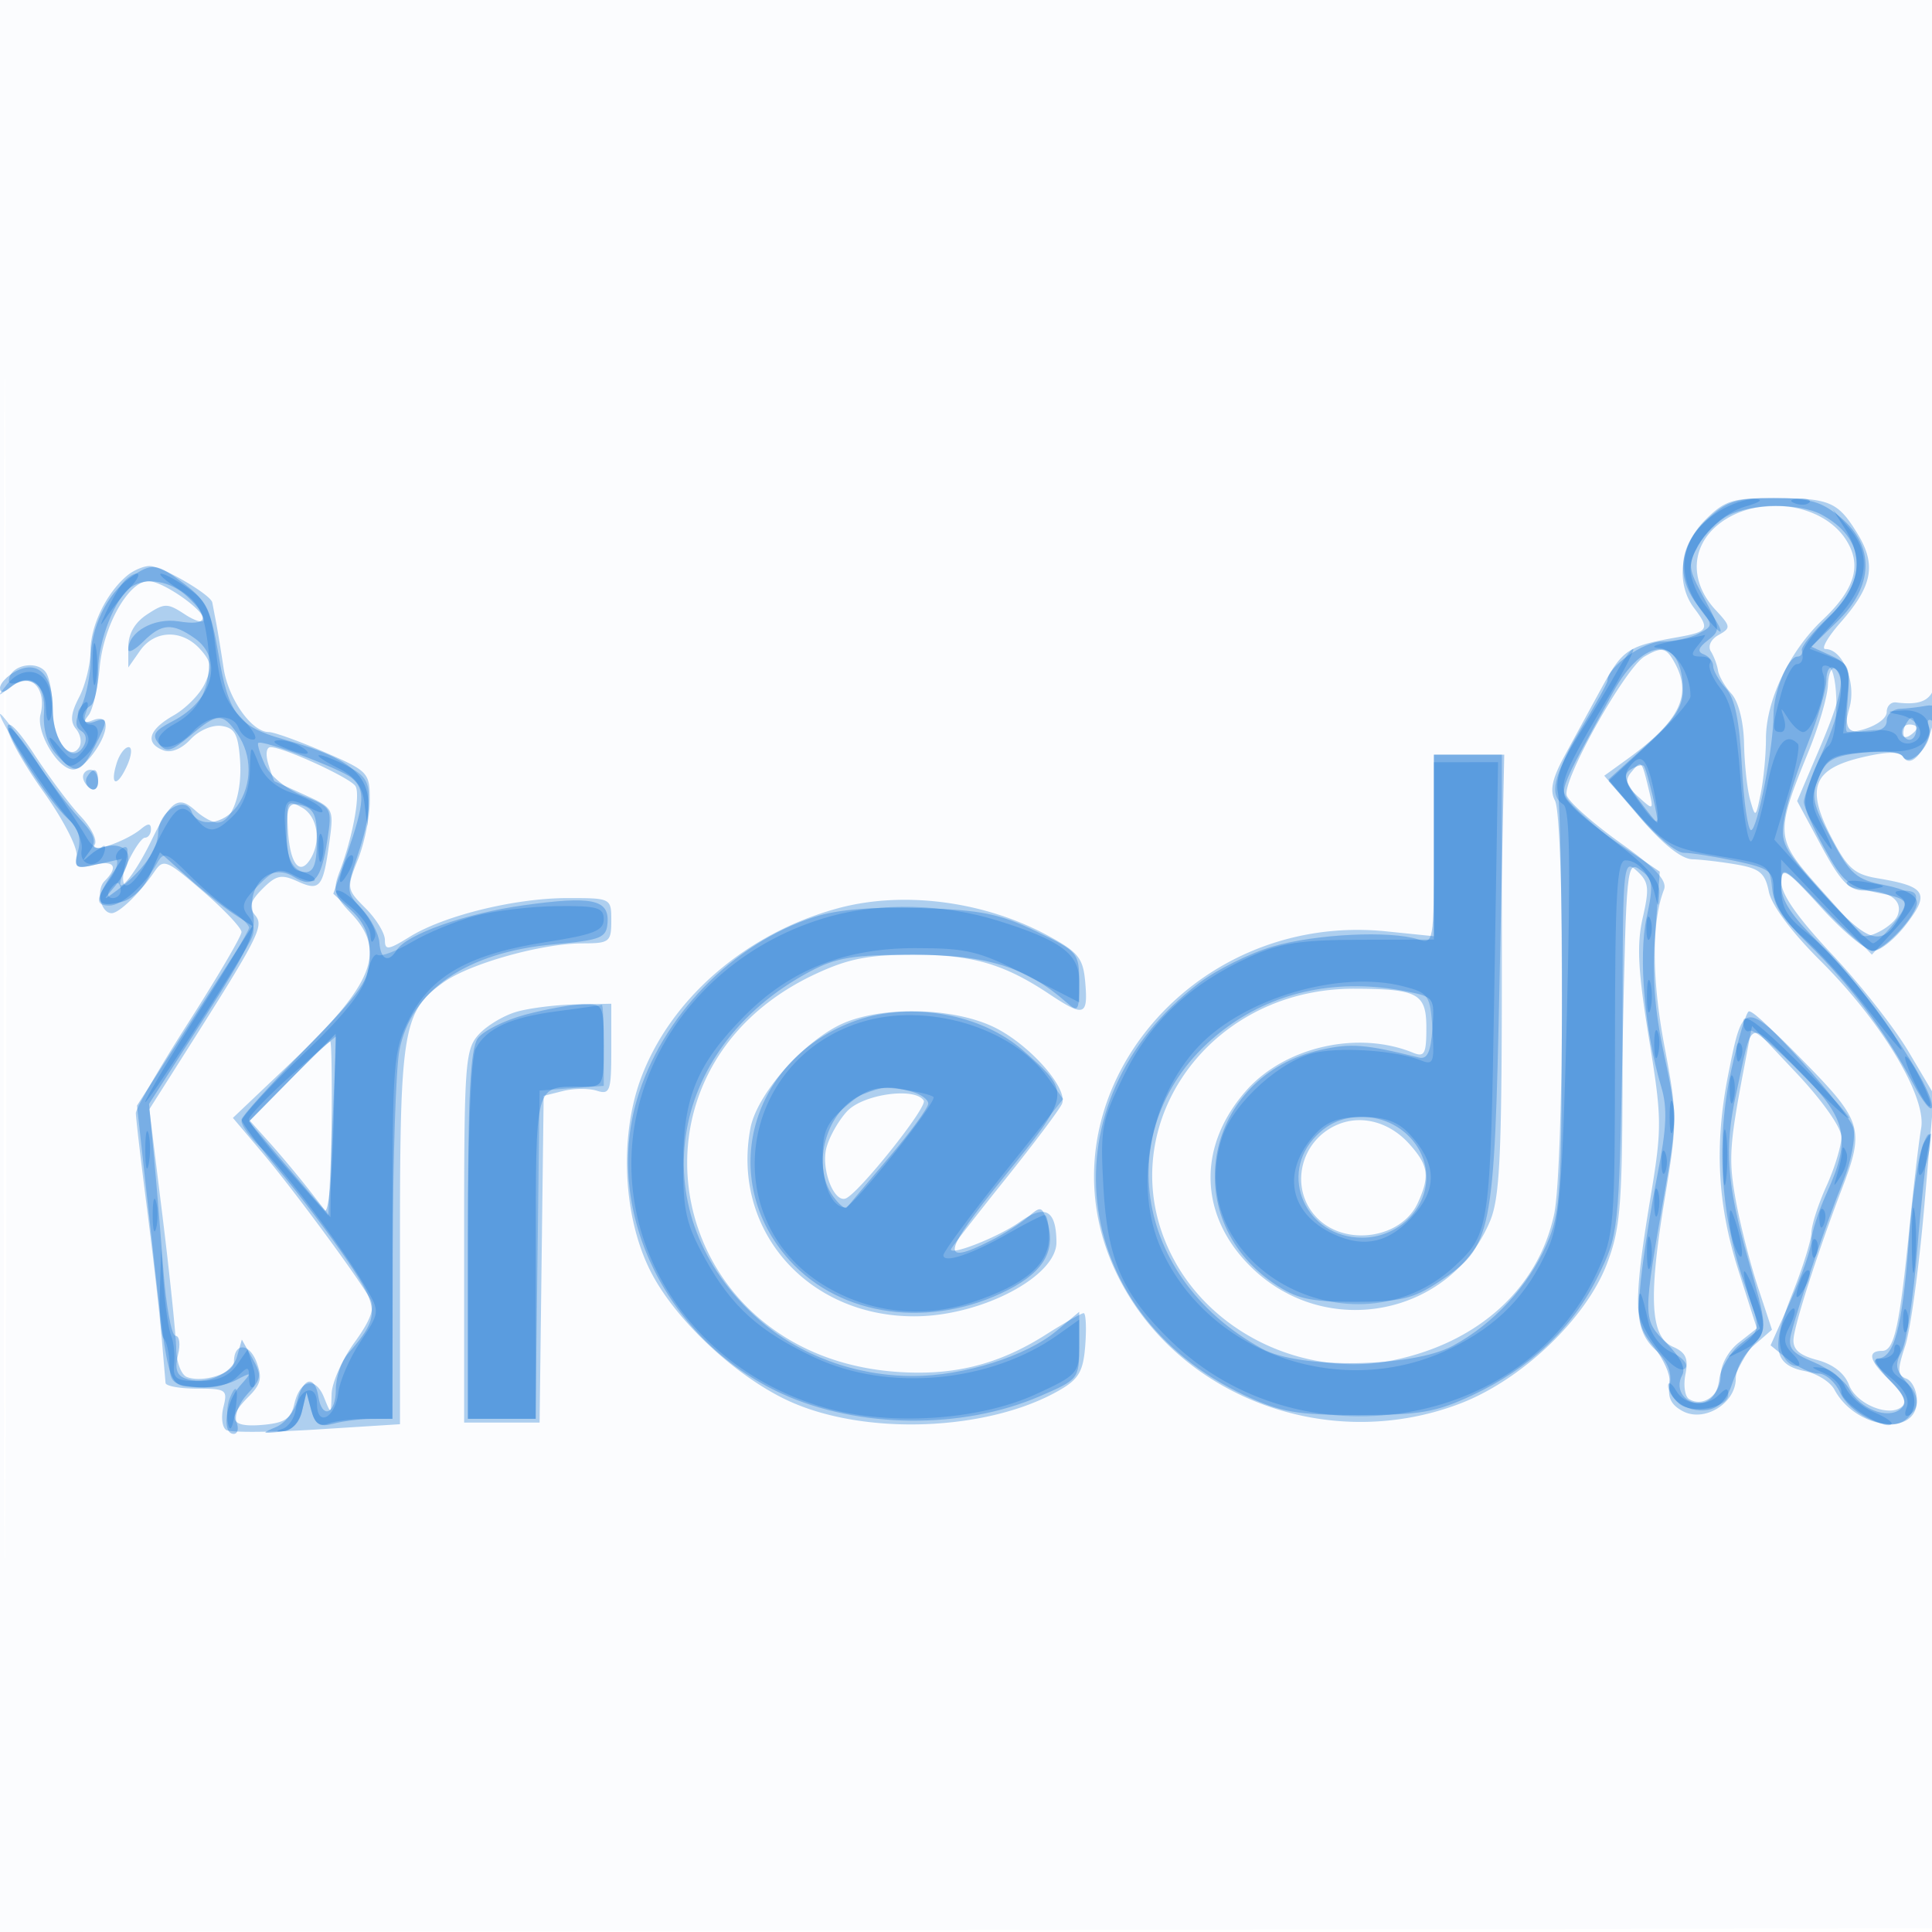
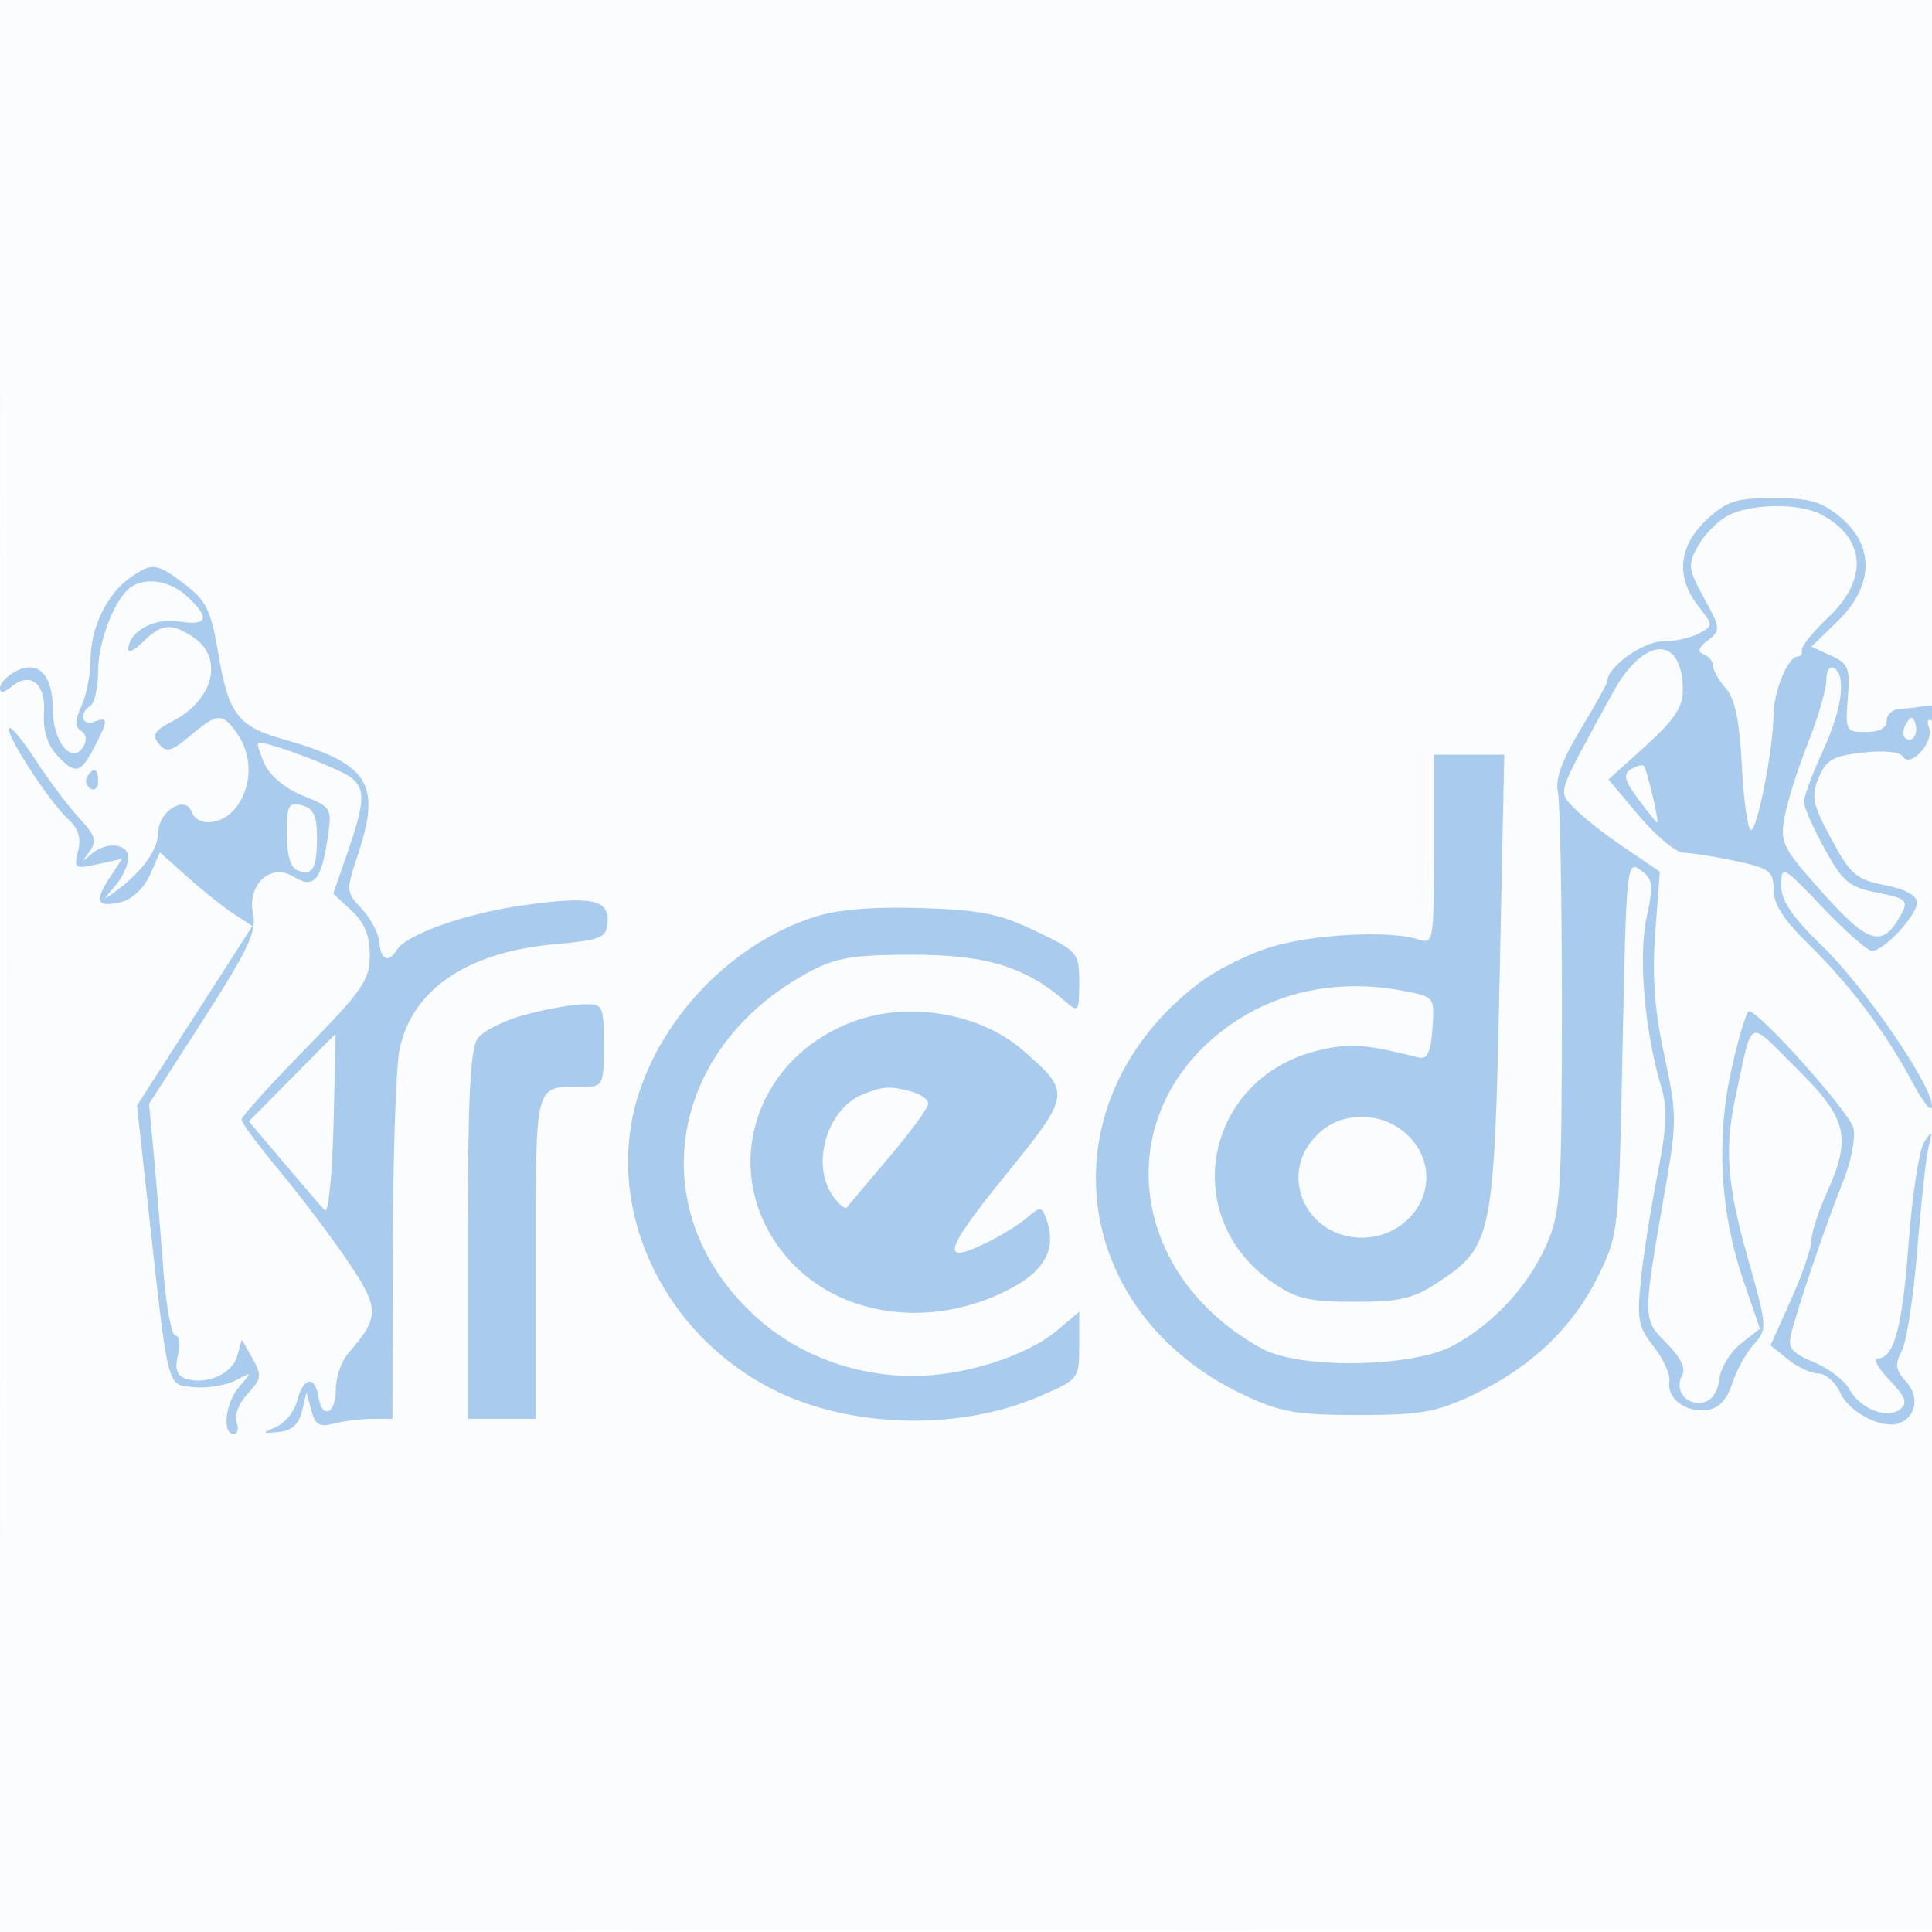
<svg xmlns="http://www.w3.org/2000/svg" width="256" height="256">
  <path fill-opacity=".016" d="M0 128.004v128.004l128.25-.254 128.25-.254.254-127.75L257.008 0H0v128.004m.485.496c0 70.4.119 99.053.265 63.672.146-35.38.146-92.98 0-128C.604 29.153.485 58.1.485 128.5" fill="#1976D2" fill-rule="evenodd" />
-   <path fill-opacity=".338" d="M225.923 68.923c-3.299 3.299-3.932 8.361-1.455 11.636 2.127 2.812 1.935 3.147-2.218 3.883-6.573 1.165-7.238 1.609-10.021 6.694a4417.327 4417.327 0 0 0-4.942 9.062c-1.62 2.983-1.954 4.555-1.25 5.872 1.321 2.467 1.229 48.593-.109 54.83-2.097 9.776-9.984 16.959-21.207 19.313-11.287 2.367-23.468-3.082-28.987-12.969-9.264-16.595 3.613-36.284 23.694-36.23 8.467.022 9.572.624 9.572 5.21 0 3.407-.256 3.885-1.75 3.273-7.319-3.001-17.032-.787-22.158 5.051-6.573 7.487-6.207 16.788.928 23.582 9.92 9.446 26.203 6.157 31.427-6.348 1.283-3.071 1.553-8.765 1.553-32.75V100h-9v24.056l-6.276-.643c-26.318-2.697-46.49 22.669-35.873 45.109 7.793 16.474 28.022 24.207 45.645 17.449 8.192-3.141 16.744-11.323 19.481-18.639 1.825-4.879 2.023-7.763 2.023-29.525 0-23.428.053-24.069 1.856-22.438 1.618 1.465 1.723 2.26.816 6.223-.813 3.553-.637 7.024.807 15.914 1.754 10.791 1.763 11.881.184 21.387-2.306 13.887-2.189 17.264.691 19.97 1.595 1.498 2.208 2.977 1.901 4.586-.326 1.701.16 2.703 1.712 3.534 2.865 1.532 7.033-1.031 7.033-4.326 0-1.263 1.079-3.234 2.397-4.381l2.398-2.084-1.848-5.6c-1.016-3.079-2.322-8.168-2.902-11.308-1.036-5.603-.924-7.443 1.102-18.062l1.006-5.278 5.916 6.278c3.403 3.612 5.918 7.187 5.923 8.419.004 1.177-.882 4.102-1.97 6.5-1.088 2.397-1.988 5.182-2 6.188-.012 1.007-1.155 4.662-2.54 8.123-2.857 7.142-2.487 9.397 1.68 10.23 1.6.32 3.359 1.423 3.909 2.45 2.806 5.244 10.929 6.326 10.929 1.456 0-1.306-.633-2.617-1.406-2.914-1.178-.452-1.201-1.158-.141-4.357.696-2.099 1.837-10.45 2.534-18.557l1.269-14.74-3.378-5.699c-1.858-3.135-6.415-8.929-10.128-12.876-4.543-4.83-6.735-7.957-6.704-9.561.04-2.1.669-1.698 5.271 3.366 2.874 3.163 5.981 5.75 6.903 5.75.923 0 2.907-1.611 4.409-3.58 3.112-4.08 2.55-4.973-3.796-6.035-3.145-.527-4.031-1.314-6.217-5.527-3.368-6.492-2.371-8.994 4.198-10.527 3.244-.757 4.889-.773 5.345-.05 1.324 2.096 4.097-2.358 4.413-7.089.172-2.581.082-3.679-.199-2.442-.472 2.075-1.935 2.739-5.123 2.325-.687-.09-1.25.48-1.25 1.265 0 1.205-2.724 2.597-5.18 2.646-.374.008-.268-1.424.236-3.182.956-3.331-.869-7.804-3.183-7.804-.594 0 .31-1.583 2.009-3.518 4.261-4.853 4.783-7.669 2.198-11.852-2.593-4.196-3.647-4.63-11.239-4.63-5.293 0-6.337.342-8.918 2.923m2.786-.146c-4.591 2.835-5.177 7.955-1.379 12.047 2.022 2.178 2.046 2.386.393 3.311-1.024.573-1.453 1.487-1.022 2.176.408.654.834 1.791.945 2.527.112.735.912 2.121 1.778 3.078.946 1.045 1.616 3.71 1.676 6.663.055 2.706.419 6.046.81 7.421.686 2.413.734 2.383 1.4-.875.38-1.856.69-5.124.69-7.261 0-5.048 3.129-11.603 7.514-15.738 4.334-4.088 5.252-7.308 3.044-10.678-2.991-4.565-10.682-5.862-15.849-2.671M16.871 76.25c-2.736 2.263-4.871 6.625-4.877 9.965-.004 1.807-.683 4.583-1.511 6.17-1.107 2.124-1.215 3.233-.408 4.206.604.727.793 1.813.422 2.414-1.253 2.027-3.496-1.088-3.512-4.877-.009-1.996-.4-4.235-.87-4.976-1.01-1.594-4.269-1.192-4.866.599-.272.818.167 1.027 1.268.604 2.12-.813 3.581 1.406 2.848 4.325-.594 2.369 2.296 7.235 4.328 7.289 1.425.037 4.307-3.842 4.307-5.798 0-.873-.607-1.152-1.641-.755-1.231.472-1.388.311-.627-.643.558-.7 1.225-3.578 1.482-6.395C13.716 82.887 17.052 77 19.664 77 21.547 77 27 80.784 27 82.091c0 .525-1.125.218-2.5-.683-2.316-1.517-2.684-1.517-5 0-1.645 1.078-2.5 2.562-2.5 4.338v2.699l1.557-2.222c1.935-2.764 5.553-2.864 7.947-.219 1.511 1.67 1.62 2.428.655 4.546-.637 1.399-2.506 3.309-4.152 4.246-3.334 1.897-3.853 3.666-1.356 4.624 1.013.388 2.401-.172 3.592-1.451 1.096-1.176 2.882-1.95 4.099-1.776 1.76.25 2.214 1.083 2.464 4.519.32 4.418-1.086 8.288-3.012 8.288-.625 0-1.931-.719-2.902-1.598-2.267-2.051-3.238-1.384-5.856 4.023-2.679 5.535-5.597 8.351-3.221 3.109.881-1.944 1.958-3.534 2.393-3.534.436 0 .792-.505.792-1.122 0-.8-.369-.817-1.283-.058-2.06 1.709-6.955 3.373-6.165 2.096.367-.593-.47-2.279-1.859-3.747s-4.138-5.134-6.109-8.146C2.404 96.691 1 95.27 1 96.396c0 1.017 2.129 4.832 4.732 8.477 2.602 3.645 4.589 7.473 4.415 8.507-.263 1.564.118 1.77 2.268 1.231 2.726-.684 3.348.226 1.452 2.122-1.196 1.196-.529 4.267.927 4.267.984 0 3.692-2.616 5.615-5.423 1.256-1.834 1.558-1.717 6.454 2.5 2.825 2.433 5.135 4.873 5.134 5.423-.001.55-3.151 5.922-7 11.938C21.149 141.454 18 146.873 18 147.48c0 .607.66 6.259 1.466 12.562.806 6.302 1.677 13.933 1.935 16.958l.534 6.25c.036.412 1.914.75 4.173.75 3.856 0 4.071.15 3.497 2.439-.337 1.341-.164 2.715.384 3.054.547.338 5.949.302 12.003-.081L53 188.715v-24.889c0-27.357.428-29.859 5.764-33.658C62.27 127.672 71.806 125 77.21 125c3.544 0 3.79-.194 3.79-3 0-2.988-.023-3-5.79-3-6.937 0-16.349 2.305-20.903 5.119-2.883 1.782-3.307 1.836-3.307.417 0-.895-1.154-2.781-2.565-4.191-2.509-2.51-2.53-2.649-1-6.475.861-2.151 1.565-5.643 1.565-7.76 0-3.753-.151-3.914-6.066-6.479C39.598 98.184 36.301 97 35.608 97c-2.263 0-5.373-4.415-5.986-8.5-.33-2.2-.773-4.9-.984-6l-.51-2.668C27.927 78.783 21.425 75 19.823 75c-.792 0-2.121.563-2.952 1.25m201.048 10.735c-2.595 1.518-11.022 16.583-10.311 18.435.348.908 3.53 3.718 7.07 6.244 4.71 3.361 6.268 5.029 5.809 6.215-1.65 4.254-1.631 11.749.051 20.687 1.738 9.231 1.74 10.049.047 20.277-2.19 13.235-1.907 18.296 1.098 19.615 1.7.747 2.065 1.55 1.65 3.629-.294 1.469-.08 2.951.476 3.295 1.861 1.15 4.191-.57 4.191-3.095 0-1.446 1.01-3.294 2.397-4.384l2.396-1.885-2.468-7.759c-2.765-8.689-3.169-16.555-1.329-25.864 1.937-9.795 2.092-9.822 10.003-1.763 7.764 7.908 8.089 8.988 5.079 16.849-3.156 8.239-6.267 17.889-6.427 19.938-.109 1.382.77 2.163 3.139 2.789 2.096.554 3.625 1.752 4.214 3.303.988 2.597 5.502 4.383 7.082 2.803.587-.587-.004-1.828-1.573-3.302-2.812-2.642-3.196-4.012-1.124-4.012 1.62 0 2.316-3.175 3.662-16.718.535-5.38 1.215-11.132 1.51-12.782.746-4.161-5.256-14.146-13.326-22.169-3.835-3.813-6.493-7.373-6.855-9.182-.492-2.457-1.206-3.062-4.236-3.59-2.004-.349-4.662-.665-5.906-.702-1.459-.043-3.933-2.022-6.963-5.569l-4.701-5.502 2.963-2.139c6.961-5.025 8.701-8.466 6.428-12.713-1.153-2.154-1.746-2.293-4.046-.949m24.287 3.799c-.054 1.494-1.195 5.416-2.537 8.716-4.514 11.105-4.477 11.577 1.422 18.171 2.869 3.206 5.338 5.983 5.487 6.17.662.832 4.297-1.073 4.863-2.549.748-1.948-1.007-3.249-4.441-3.293-2.013-.026-3.12-1.184-5.686-5.947l-3.186-5.914 2.909-6.819c3.019-7.077 3.562-9.831 2.114-10.726-.467-.288-.892.698-.945 2.191M252 97.059c0 .582.45.781 1 .441s1-.816 1-1.059-.45-.441-1-.441-1 .477-1 1.059m-236.524 4.016c-.964 3.037.01 3.349 1.34.429.628-1.377.731-2.504.23-2.504s-1.208.934-1.57 2.075m20.081.175c.38 1.237.748 2.263.817 2.28.069.016 1.872.824 4.006 1.795 3.85 1.753 3.875 1.8 3.257 6.304-.819 5.981-1.248 6.505-4.215 5.153-2.132-.971-2.824-.824-4.632.984-1.657 1.656-1.871 2.431-.973 3.514 1.205 1.451.526 2.771-9.75 18.96l-4.277 6.739 1.755 14.261c.965 7.843 1.777 15.709 1.805 17.48.027 1.775.669 3.457 1.429 3.749 2.114.811 6.221-.521 6.221-2.018 0-2.557 2.011-2.552 2.984.007.792 2.082.599 2.959-1.002 4.56-2.977 2.977-2.446 4.142 1.729 3.792 2.981-.249 3.821-.787 4.277-2.736.769-3.289 2.808-3.758 3.95-.908.922 2.3.936 2.294.999-.425.034-1.517 1.401-4.606 3.037-6.864 2.144-2.959 2.726-4.562 2.084-5.741-1.471-2.706-10.295-14.672-14.377-19.496l-3.819-4.515 7.648-7.264c11.035-10.483 12.784-14.857 7.955-19.898-2.197-2.293-2.394-3.018-1.477-5.431 1.742-4.582 2.797-10.261 2.113-11.368C46.429 103.076 37.548 99 35.85 99c-.559 0-.686.972-.293 2.25m180.589 1.074c-.881 1.062-.67 1.797.933 3.247 2.058 1.863 2.066 1.856 1.355-1.098-.908-3.772-.926-3.79-2.288-2.149M11 102.941c0 .518.45 1.219 1 1.559.55.34 1-.084 1-.941S12.55 102 12 102s-1 .423-1 .941m27.155 7.064c.262 4.43 1.531 6.1 2.941 3.873 1.528-2.411.973-5.771-1.14-6.902-1.919-1.026-2.029-.841-1.801 3.029M111 120.36c-12.077 3.288-22.058 11.876-26.027 22.393-2.949 7.816-2.423 18.549 1.263 25.767 3.278 6.416 11.296 13.918 18.306 17.128 10.172 4.657 26.534 3.982 35.926-1.482 2.5-1.455 3.086-2.501 3.339-5.965.17-2.311.073-4.201-.215-4.201-.287 0-2.556 1.289-5.041 2.865-6.349 4.027-12.406 5.501-20.076 4.885-30.403-2.44-37.85-39.854-10.481-52.66 4.374-2.047 7.047-2.578 13.006-2.583 7.806-.007 12.003 1.201 17.982 5.177 4.667 3.104 5.191 2.95 4.828-1.421-.27-3.262-.874-4.048-4.737-6.173-8.494-4.672-19.325-6.111-28.073-3.73m-42.581 13.715c-1.695.492-3.945 1.848-5 3.013-1.783 1.969-1.919 3.87-1.919 26.766V188.5h10l.269-21.646.269-21.647 2.566-.644c1.411-.354 3.428-.37 4.481-.036 1.743.553 1.915.063 1.915-5.46V133l-4.75.09c-2.612.05-6.137.493-7.831.985m42.508 1.902c-5.119 2.706-10.695 9.269-11.494 13.527-2.542 13.551 7.687 25.112 22.041 24.912 8.75-.122 18.544-5.318 18.511-9.821-.032-4.276-1.499-5.077-4.886-2.666-2.712 1.932-9.099 4.477-9.099 3.626 0-.167 3.202-4.299 7.116-9.18 3.914-4.881 7.339-9.442 7.611-10.135.812-2.068-4.36-7.884-9.016-10.138-5.691-2.755-15.695-2.815-20.784-.125m-72.653 7.273-5.159 5.25 2.693 3.003c1.48 1.652 3.88 4.531 5.333 6.397l2.64 3.394.149-11.647c.082-6.406.003-11.647-.175-11.647s-2.644 2.363-5.481 5.25m73.974 4c-1.155 1.238-2.396 3.446-2.759 4.907-.69 2.782.997 7.188 2.547 6.654 1.664-.574 10.891-12.121 10.365-12.971-1.128-1.825-8.027-.867-10.153 1.41m65.06 1.738c-5.113 2.11-6.548 8.63-2.737 12.441 3.786 3.786 11.159 2.653 13.299-2.044 1.62-3.554 1.419-4.95-1.12-7.792-2.585-2.892-6.276-3.911-9.442-2.605" fill="#1976D2" fill-rule="evenodd" />
  <path fill-opacity=".362" d="M226.106 68.901c-3.7 3.456-4.088 7.581-1.074 11.412 2.014 2.561 2.014 2.592.065 3.635-1.081.579-3.267 1.052-4.857 1.052-2.519 0-7.24 3.386-7.24 5.193 0 .311-1.599 3.207-3.554 6.436-2.502 4.132-3.395 6.611-3.014 8.371.297 1.375.533 14.389.525 28.921-.013 24.324-.175 26.784-2.037 31-2.453 5.554-7.048 10.515-12.42 13.409-5.34 2.878-20.258 3.112-25.237.397-17.97-9.799-20.302-31.274-4.632-42.651 6.634-4.815 14.899-6.464 23.674-4.721 3.749.745 3.8.818 3.5 4.951-.228 3.136-.683 4.1-1.805 3.82-7.093-1.766-8.98-1.915-12.972-1.02-15.339 3.437-19.143 22.11-6.298 30.911 3.027 2.074 4.8 2.483 10.77 2.483 6.064 0 7.755-.403 11.167-2.661 7.067-4.677 7.328-5.968 8.03-39.818L199.32 100H190v12.567c0 12.317-.042 12.554-2.103 11.9-3.745-1.188-13.556-.708-19.231.942-3.043.884-7.463 3.08-9.821 4.878-20.489 15.628-17.397 43.591 6.035 54.578 4.836 2.267 6.945 2.635 15.12 2.635 8.175 0 10.284-.368 15.12-2.635 7.618-3.572 13.266-8.916 16.6-15.704 2.761-5.622 2.783-5.833 3.28-30.456.484-24.001.56-24.752 2.37-23.426 1.668 1.222 1.755 1.912.8 6.364-1.104 5.15-.236 15.066 1.962 22.402.825 2.755.71 5.43-.497 11.521-.864 4.364-1.854 10.634-2.2 13.934-.557 5.313-.361 6.339 1.708 8.963 1.285 1.629 2.212 3.698 2.06 4.597-.377 2.227 2.19 4.164 4.992 3.767 1.569-.223 2.632-1.34 3.331-3.501.564-1.745 1.856-4.091 2.871-5.212 1.798-1.987 1.778-2.276-.783-11.326-2.807-9.923-3.148-14.621-1.581-21.788 2.273-10.399 1.381-10.017 8.026-3.441 6.751 6.68 7.339 9.141 3.963 16.582-1.088 2.397-1.988 5.203-2 6.234-.012 1.031-1.235 4.578-2.718 7.882l-2.696 6.007 2.307 1.868c1.269 1.027 3.084 1.868 4.035 1.868.951 0 2.246 1.134 2.877 2.52 1.213 2.663 5.596 4.915 7.868 4.043 2.243-.86 2.651-3.523.847-5.517-1.376-1.52-1.481-2.291-.55-4.031.633-1.183 1.555-7.183 2.049-13.333s1.168-12.307 1.498-13.682c.537-2.241.475-2.306-.592-.621-.655 1.033-1.573 7.001-2.04 13.262-.845 11.323-1.93 15.359-4.129 15.359-.634 0 .075 1.28 1.574 2.845 2.147 2.241 2.452 3.066 1.437 3.885-1.715 1.383-5.36-.06-6.76-2.675-.605-1.132-2.713-2.732-4.682-3.555-2.962-1.237-3.483-1.885-3.016-3.748.93-3.712 4.748-14.918 6.855-20.12 1.101-2.719 1.716-5.888 1.392-7.177-.536-2.138-12.454-15.455-13.83-15.455-.336 0-1.377 3.441-2.313 7.647-2.067 9.292-1.508 19.08 1.606 28.13l2.161 6.277-2.537 1.995c-1.395 1.097-2.678 3.219-2.851 4.714-.198 1.716-1.008 2.852-2.194 3.077-2.233.424-3.809-1.681-2.718-3.63.501-.895-.232-2.386-2.085-4.239-3.197-3.197-3.196-3.082-.123-20.69 1.508-8.642 1.497-9.737-.174-17.468-1.296-6-1.62-10.437-1.187-16.28l.595-8.033-4.851-3.296c-2.668-1.813-5.659-4.19-6.648-5.282-1.981-2.19-2.27-1.362 5.311-15.198 4.089-7.463 9.206-7.626 9.245-.294.011 2.251-1.129 3.964-4.922 7.394l-4.938 4.465 4.094 4.856c2.252 2.67 4.901 4.855 5.888 4.855.987 0 4.067.487 6.844 1.083 4.556.977 5.049 1.347 5.049 3.792 0 1.9 1.365 4.039 4.574 7.167 5.513 5.372 10.314 11.748 13.824 18.357 1.431 2.694 2.602 4.123 2.602 3.175 0-2.804-8.828-15.662-14.626-21.302-3.978-3.869-5.369-5.948-5.353-8 .02-2.673.217-2.566 5.499 2.978 3.013 3.162 5.949 5.75 6.524 5.75 1.579 0 5.956-4.7 5.956-6.396 0-.951-1.529-1.786-4.25-2.319-3.804-.746-4.549-1.389-7.096-6.12-2.486-4.619-2.699-5.643-1.679-8.104.986-2.382 1.888-2.898 5.845-3.344 2.806-.316 4.943-.1 5.339.54.974 1.577 4.165-1.97 3.45-3.835-.334-.869-.161-1.263.402-.915.544.336.989-.051.989-.859 0-.862-.725-1.332-1.75-1.136-.963.184-2.537.369-3.5.411-.963.043-1.75.752-1.75 1.577 0 .971-.973 1.5-2.757 1.5-2.652 0-2.744-.171-2.401-4.476.318-4.009.085-4.6-2.235-5.657l-2.591-1.181 3.492-3.391c4.762-4.625 4.922-9.914.415-13.706-2.538-2.136-4.094-2.589-8.894-2.589-5.04 0-6.233.388-8.923 2.901m2.924-.622c-1.358.688-3.158 2.489-4 4.002-1.422 2.559-1.368 3.05.764 6.967 2.189 4.023 2.212 4.278.5 5.598-1.277.985-1.434 1.519-.544 1.852.688.258 1.25.958 1.25 1.557 0 .598.756 1.923 1.681 2.945 1.2 1.326 1.808 4.277 2.125 10.328.245 4.66.792 8.472 1.217 8.472.834 0 2.977-11.002 2.977-15.285 0-3.019 1.924-7.715 3.161-7.715.461 0 .727-.368.589-.818-.137-.451 1.438-2.416 3.5-4.369 5.356-5.069 4.985-10.497-.934-13.65-2.856-1.521-9.169-1.461-12.286.116M17.217 76.561C14.167 78.697 12 83.201 12 87.403c0 1.927-.537 4.681-1.193 6.122-.889 1.951-.903 2.798-.053 3.323.705.435.808 1.243.269 2.114C9.521 101.392 7 98.283 7 94c0-4.607-1.974-6.62-4.936-5.034C.929 89.573 0 90.56 0 91.158c0 .717.506.667 1.487-.147 2.519-2.091 4.605-.449 4.345 3.419-.151 2.237.425 4.197 1.622 5.519 2.469 2.729 3.213 2.595 5.02-.899 1.901-3.677 1.905-4.133.026-3.412-1.662.638-2.083-1.16-.5-2.138.55-.34 1-2.414 1-4.609 0-3.969 2.27-9.724 4.39-11.126 2.023-1.338 5.203-.793 7.421 1.274 3.085 2.874 2.723 3.922-1.137 3.296C20.428 81.808 17 83.727 17 86.071c0 .511.9.029 2-1.071 2.407-2.407 3.84-2.501 6.777-.443 3.896 2.728 2.454 8.238-2.877 10.995-2.47 1.277-2.819 1.841-1.855 3.002 1.008 1.215 1.63 1.056 4.147-1.062 3.63-3.055 4.281-3.083 6.251-.269 1.988 2.837 1.988 6.717 0 9.554-1.772 2.531-5.226 2.952-6.074.741-.848-2.209-4.361-.001-4.402 2.767-.035 2.299-2.061 5.145-5.481 7.698-1.929 1.44-1.935 1.423-.236-.579.962-1.134 1.75-2.814 1.75-3.733 0-1.97-2.983-2.221-5.002-.421-1.181 1.053-1.206.99-.158-.403 1.04-1.382.814-2.117-1.375-4.479-1.44-1.554-4.01-4.973-5.71-7.596-1.7-2.623-3.298-4.562-3.551-4.309-.621.621 5.32 9.797 7.791 12.033 1.396 1.263 1.792 2.506 1.353 4.254-.586 2.336-.447 2.431 2.604 1.761l3.223-.708-1.723 2.629c-2.026 3.093-1.581 3.889 1.709 3.064 1.359-.341 2.968-1.891 3.715-3.578l1.317-2.976 3.663 3.279c2.014 1.803 4.77 4 6.124 4.882l2.462 1.602-7.646 11.898-7.645 11.897 1.431 13c2.766 25.114 2.475 23.957 6.122 24.31 1.762.17 4.237-.233 5.5-.896 2.231-1.171 2.246-1.149.546.769-1.869 2.109-2.39 6.317-.781 6.317.532 0 .7-.698.373-1.551-.334-.869.307-2.517 1.459-3.75 1.848-1.979 1.913-2.449.648-4.699l-1.406-2.5-.641 2.261c-.67 2.364-4.31 3.872-6.924 2.869-1.071-.411-1.338-1.339-.894-3.108.348-1.387.201-2.522-.328-2.522-.528 0-1.255-3.937-1.615-8.75-.36-4.812-.933-11.725-1.274-15.361l-.619-6.612 7.195-11.188c5.896-9.169 7.085-11.687 6.588-13.949-.854-3.888 2.339-6.863 5.348-4.983 2.659 1.66 3.685.542 4.505-4.91.633-4.205.596-4.271-3.236-5.804-2.263-.906-4.365-2.623-5.05-4.126-.645-1.417-1.041-2.707-.88-2.868.493-.493 10.894 3.399 12.382 4.634 1.828 1.517 1.73 3.273-.551 9.878l-1.885 5.462 2.418 2.241c1.713 1.587 2.418 3.313 2.418 5.917 0 3.266-.95 4.647-8.5 12.363-4.675 4.777-8.5 9.014-8.5 9.415 0 .401 2.245 3.426 4.989 6.724 2.744 3.297 6.81 8.676 9.036 11.954 4.312 6.35 4.321 7.485.097 12.318-.892 1.02-1.622 3.158-1.622 4.75 0 3.294-1.834 4.033-2.32.935-.446-2.849-2.015-2.545-2.789.54-.356 1.419-1.603 2.989-2.769 3.49-2.005.86-1.986.897.337.67 1.696-.166 2.644-1.016 3.056-2.74l.598-2.5.634 2.382c.508 1.908 1.095 2.259 2.944 1.764 1.27-.34 3.546-.625 5.059-.632L52 188l.044-22.25c.024-12.238.417-24.186.875-26.553 1.539-7.961 8.894-13.022 20.444-14.066 6.299-.57 6.992-.848 7.139-2.867.224-3.093-2.065-3.57-11.092-2.315-7.661 1.066-15.547 3.846-16.84 5.938-1.089 1.761-2.13 1.302-2.305-1.017-.088-1.171-1.131-3.163-2.318-4.426-2.112-2.248-2.122-2.401-.482-7.338 3.094-9.316 1.346-11.976-9.965-15.164-5.932-1.673-7.218-3.341-8.518-11.049-1.01-5.99-1.613-7.272-4.42-9.414-3.817-2.911-4.397-2.984-7.345-.918M242 90.113c0 1.226-1.089 4.965-2.419 8.309-1.331 3.343-2.727 7.745-3.103 9.783-.642 3.48-.334 4.096 5.111 10.182 6.101 6.822 7.911 7.283 10.391 2.65.915-1.709.563-2.009-3.227-2.755-3.749-.737-4.576-1.425-6.98-5.809-1.499-2.735-2.737-5.522-2.75-6.193-.012-.672 1.102-3.68 2.477-6.686 2.613-5.713 3.199-10.044 1.5-11.094-.553-.341-1 .38-1 1.613m10.583 5.753c-.431.697-.513 1.537-.183 1.867.895.895 1.871-.421 1.387-1.871-.338-1.016-.574-1.016-1.204.004m-36.479 6.07c-1.064.657-.866 1.467.967 3.946 1.268 1.715 2.398 3.118 2.512 3.118.318 0-1.359-7.109-1.775-7.525-.201-.201-.968.006-1.704.461m-204.561.995c-.317.512-.118 1.213.441 1.559.559.345 1.016-.074 1.016-.931 0-1.757-.6-2.015-1.457-.628M38 110.487c0 2.766.5 4.491 1.402 4.837 2.028.778 2.598-.182 2.598-4.374 0-2.876-.453-3.835-2-4.24-1.771-.463-2-.03-2 3.777m69.969 10.994c-10.929 3.502-20.379 13.24-23.6 24.32-4.354 14.978 4.029 31.914 19.246 38.88 10.101 4.625 23.906 4.763 34.135.342 5.211-2.252 5.25-2.303 5.25-6.735v-4.466l-2.969 2.498c-4.014 3.378-12.349 6.01-19.031 6.01-7.634 0-15.01-2.707-20.468-7.511-15.619-13.748-12.382-35.852 6.746-46.06 3.529-1.884 5.782-2.253 13.722-2.253 9.697 0 14.983 1.635 20.25 6.265 1.632 1.435 1.75 1.264 1.75-2.543 0-3.983-.14-4.15-5.75-6.845-4.807-2.31-7.307-2.811-15.25-3.059-6.311-.196-11.021.192-14.031 1.157M69.565 134.46c-2.714.728-5.526 2.134-6.25 3.123-1.001 1.37-1.315 7.595-1.315 26.108V188h9v-21.393C71 143.185 70.781 144 77.082 144c2.87 0 2.918-.09 2.918-5.5 0-5.35-.075-5.498-2.75-5.433-1.513.038-4.971.664-7.685 1.393m43.935.747c-14.079 4.921-18.586 21.051-8.883 31.791 6.808 7.535 18.79 9.143 29.017 3.894 4.937-2.534 6.48-5.547 4.92-9.613-.533-1.387-.778-1.391-2.325-.036-.951.834-3.169 2.245-4.929 3.136-6.811 3.449-6.456 1.692 1.692-8.369 8.991-11.103 9.002-11.174 2.574-16.818-5.509-4.836-14.82-6.518-22.066-3.985m-74.795 7.586-5.733 5.793 4.614 5.457c2.538 3.001 4.992 5.857 5.453 6.346.462.489.979-4.574 1.15-11.252.171-6.677.297-12.14.28-12.139-.018.001-2.611 2.609-5.764 5.795m75.652 2.199c-4.819 1.944-6.984 9.401-3.939 13.565.78 1.067 1.587 1.716 1.793 1.441.206-.274 2.718-3.259 5.582-6.634 2.864-3.374 5.207-6.584 5.207-7.133 0-.549-1.013-1.269-2.25-1.601-2.839-.761-3.738-.71-6.393.362m60.098 5.463C169.282 155.627 173.02 164 180.5 164c4.627 0 8.5-3.645 8.5-8s-3.873-8-8.5-8c-2.479 0-4.351.76-6.045 2.455" fill="#1976D2" fill-rule="evenodd" />
-   <path fill-opacity=".311" d="M227.826 67.712c-5.211 3.233-6.081 8.199-2.326 13.288 1.375 1.864 2.5 3.035 2.5 2.602 0-.433-.9-1.931-2-3.329-1.1-1.399-2-3.546-2-4.773 0-3.193 3.596-7.322 7.313-8.398 1.994-.576 2.438-.945 1.187-.985-1.1-.035-3.203.683-4.674 1.595m9.987-1.029c.721.289 1.584.253 1.916-.079.332-.332-.258-.568-1.312-.525-1.165.048-1.402.285-.604.604m6.607 3.29c2.657 4.157 2.001 7.813-2.131 11.877-2.041 2.008-3.596 4.213-3.456 4.9.14.688-.194 1.25-.742 1.25s-1.466 1.688-2.038 3.75c-1.291 4.645-1.3 5.25-.084 5.25.532 0 .723-.787.424-1.75-.518-1.667-.49-1.667.581 0 .619.963 1.498 1.75 1.954 1.75 1.309 0 3.365-5.794 2.685-7.566-.394-1.027-.166-1.444.636-1.162 1.462.513 1.434 9.672-.032 10.622-.514.333-1.522 2.247-2.24 4.253-1.189 3.324-1.106 3.943.934 7 2.362 3.537 2.413 3.122.167-1.352-1.109-2.209-1.127-3.263-.097-5.75 1.287-3.106 1.82-3.288 10.215-3.483 3.328-.077 5.077-1.687 4.23-3.895-.396-1.032-1.647-1.615-3.283-1.531-2.23.115-2.305.202-.478.559 2.638.514 3.766 2.926 1.734 3.705-.811.312-1.696-.009-1.966-.713-.309-.805-1.734-1.134-3.85-.887l-3.359.393.515-4.573c.481-4.265.332-4.643-2.215-5.611l-2.731-1.038 3.604-3.988c4.183-4.63 4.675-8.545 1.523-12.122l-2.08-2.361 1.58 2.473M16.255 77.25c-.544.688-1.509 2.375-2.143 3.75-.979 2.123-.961 2.212.118.588.698-1.052 2.058-2.739 3.02-3.75.962-1.011 1.355-1.838.872-1.838-.482 0-1.323.563-1.867 1.25m7.407.809c2.623 1.681 3.279 2.875 3.848 7.01.744 5.414-.688 8.886-4.51 10.931-1.1.589-2 1.505-2 2.035 0 1.657 2.607 1.057 4.5-1.035 2.136-2.361 5.325-2.62 6.138-.5.317.825 1.168 1.5 1.892 1.5.739 0 .101-1.215-1.451-2.768-2.182-2.182-2.916-4.079-3.469-8.964-.597-5.271-1.128-6.501-3.56-8.232-1.572-1.12-3.239-2.028-3.704-2.019-.465.009.577.928 2.316 2.042M12.272 88c0 2.475.195 3.487.434 2.25.238-1.237.238-3.263 0-4.5-.239-1.237-.434-.225-.434 2.25M221.5 85c-2.2.394-2.976.78-1.725.858 2.118.132 4.225 3.323 4.225 6.397 0 .619-2.443 3.402-5.428 6.185l-5.429 5.06 3.967 4.422c3.598 4.011 4.59 4.523 10.678 5.517 6.544 1.068 6.72 1.175 7.022 4.277.212 2.188 1.462 4.188 4 6.405 2.029 1.773 5.644 5.733 8.033 8.801 4.72 6.062 5.945 7.405 4.631 5.078-2.263-4.007-8.767-11.798-11.931-14.293-2.856-2.251-3.543-3.474-3.543-6.308v-3.516l6.016 6.309 6.017 6.308 2.983-3.266c3.398-3.719 3.758-5.241 1.234-5.219-1.282.012-1.408.233-.47.828.989.628.803 1.418-.823 3.484-1.156 1.47-2.407 2.669-2.78 2.663-.372-.005-3.466-3.096-6.875-6.869l-6.198-6.859 1.839-6.074c1.011-3.34 1.588-6.324 1.281-6.63-1.704-1.704-2.998.152-4.151 5.951-.712 3.58-1.63 6.717-2.042 6.972-.412.254-1.058-3.644-1.437-8.662-.51-6.758-1.192-9.763-2.628-11.589-1.066-1.356-1.693-2.862-1.393-3.348.3-.485-.212-.882-1.136-.882-1.382 0-1.46-.268-.437-1.5.685-.825 1.077-1.436.872-1.358-.204.078-2.172.464-4.372.858m-7.297 4.079c-.936 1.693-3.166 5.39-4.953 8.216-3.41 5.39-4.023 8.109-2.098 9.299.852.526.975 7.77.47 27.733-.578 22.923-.957 27.638-2.494 31.097-2.755 6.198-6.638 10.189-12.888 13.247-14.204 6.949-31.997.883-38.334-13.07-3.761-8.281-1.619-20.054 4.903-26.944 6.084-6.428 18.794-10.146 27.191-7.953 3.324.867 3.516 1.155 3.81 5.735.278 4.317.121 4.744-1.5 4.081-3.067-1.255-10.001-1.801-13.807-1.087-4.6.863-11.036 6.621-12.559 11.236-5.6 16.969 17.391 29.649 30.884 17.033 4.551-4.255 4.652-4.963 5.172-36.453l.5-30.251-4.25.001L190 101v23.5l-9.75.024c-7.941.02-10.663.441-14.67 2.27-7.879 3.594-13.13 8.547-16.657 15.71-2.97 6.033-3.147 6.99-2.722 14.724.532 9.698 2.51 14.213 8.966 20.471 17.06 16.535 46.715 11.786 56.409-9.035 2.334-5.014 2.405-5.885 2.414-29.914.008-20.351.255-24.75 1.388-24.75 1.672 0 3.236 1.806 3.898 4.5.458 1.862.5 1.849.608-.179.082-1.542-1.538-3.443-5.54-6.5-3.11-2.377-6.13-5.084-6.711-6.017-1.141-1.836-.516-3.343 5.837-14.054 1.876-3.162 3.191-5.75 2.924-5.75-.268 0-1.254 1.385-2.191 3.079M.872 90.75c-1.241 1.583-1.206 1.62.365.388 2.451-1.921 4.749-.696 4.842 2.581.043 1.529.312 2.199.598 1.488.285-.711.241-2.399-.098-3.75-.73-2.907-3.693-3.274-5.707-.707m9.601 3.294c-.355.574-.101 1.699.563 2.5.949 1.143.928 1.795-.101 3.034-1.174 1.415-1.505 1.337-3.209-.75-1.869-2.29-1.354-.541.573 1.947.786 1.015 1.368.932 2.844-.405 2.05-1.854 2.481-4.37.75-4.37-.609 0-.848-.675-.531-1.5.658-1.716.074-2.015-.889-.456M0 94.635c0 1.098 6.561 11.078 9.206 14.003 1.063 1.177 1.789 2.977 1.613 4-.383 2.232 2.297 2.557 2.985.362.258-.825.111-1.165-.328-.756-.439.409-1.288-.076-1.887-1.078C8.459 105.931 0 93.864 0 94.635M37.5 99c2.749 1.181 4.328 1.181 2.5 0-.825-.533-2.175-.945-3-.914-.989.036-.819.347.5.914m-4.394 3.25c-.065 2.305-.877 4.521-2.106 5.75-2.393 2.393-3.35 2.489-5 .5-1.986-2.393-2.774-1.836-5.616 3.968-2.701 5.517-4.943 6.608-3.742 1.822.46-1.833.311-2.379-.512-1.87-.64.395-.945 1.071-.678 1.502.266.431-.162 1.637-.952 2.681-1.858 2.454-1.858 3.397 0 3.397 1.628 0 4.675-2.704 6.28-5.571.92-1.645 1.282-1.521 4.269 1.466 1.795 1.795 4.318 3.955 5.607 4.799 1.289.845 2.344 1.851 2.344 2.236 0 .385-2.975 5.377-6.612 11.094-3.636 5.717-6.847 11.088-7.136 11.935-.5 1.47 11.822-17.359 13.894-21.231.695-1.299.621-2.304-.247-3.349-1.017-1.226-.784-1.949 1.306-4.038 2.191-2.192 2.852-2.381 4.756-1.362 1.215.651 2.431.963 2.7.693.269-.269-.4-.772-1.488-1.117-1.499-.476-2.063-1.707-2.332-5.091-.375-4.715.041-5.133 3.345-3.364 1.292.691 1.82.718 1.421.073-.349-.565-2.119-1.517-3.933-2.116-2.098-.692-3.692-2.084-4.38-3.823-1.076-2.721-1.082-2.716-1.188 1.016m11.592-.529c2.361 1.176 3.301 2.403 3.59 4.686l.392 3.093.16-3.224c.131-2.638-.377-3.502-2.79-4.75-1.623-.839-3.311-1.497-3.75-1.462-.44.035.639.781 2.398 1.657m171.384-.319c-1.046 1.26-.889 2.06.893 4.563 2.739 3.846 3.121 3.812 2.362-.215-.962-5.108-1.751-6.161-3.255-4.348M42.195 112.5c.02 1.65.244 2.204.498 1.231.254-.973.237-2.323-.037-3-.274-.677-.481.119-.461 1.769m3.429 2.039c-.965 2.514-.681 3.163.498 1.136.584-1.004.851-2.036.593-2.293-.257-.258-.749.263-1.091 1.157m199.229 2.714c.504.504 1.981.749 3.282.544 2.001-.315 1.861-.455-.916-.916-1.988-.329-2.921-.183-2.366.372M14.5 118c-.34.55-.141 1 .441 1S16 118.55 16 118s-.198-1-.441-1-.719.45-1.059 1m31.865 2.073c1.449 1.139 2.671 2.827 2.714 3.75.054 1.149.245 1.261.607.356.552-1.381-3.327-6.179-4.995-6.179-.528 0 .225.933 1.674 2.073m16.551 1.298c-2.521.679-6.268 2.229-8.327 3.444-2.058 1.214-4.103 1.985-4.544 1.713-.441-.273-1.082.906-1.424 2.619-.432 2.16-3.076 5.451-8.622 10.736-4.4 4.191-7.999 8.104-7.999 8.695 0 .59 1.164 2.164 2.586 3.498 2.884 2.702 11.121 13.699 13.939 18.608 1.816 3.162 1.811 3.21-.768 7.107-1.428 2.158-2.745 5.191-2.927 6.739-.395 3.371-2.83 4.636-2.83 1.47 0-2.761-2.387-2.11-2.811.767-.172 1.16-.968 2.317-1.77 2.57-.965.304-.874.407.268.306.949-.084 1.995-1.276 2.326-2.648l.6-2.495.634 2.38c.45 1.69 1.11 2.197 2.275 1.75.903-.347 3.18-.63 5.06-.63H52v-24.288c0-23.199.101-24.488 2.25-28.75 2.874-5.7 7.978-8.558 18.094-10.13 6.302-.98 7.656-1.513 7.656-3.011 0-1.574-.847-1.812-6.25-1.754-3.437.038-8.313.624-10.834 1.304m47.084.057c-10.59 2.939-19.211 10.194-23.518 19.79-8.286 18.465 2.349 39.496 22.927 45.339 8.515 2.417 20.284 1.652 27.841-1.811 5.457-2.501 5.75-2.82 5.75-6.259v-3.623l-2.808 1.999c-8.886 6.328-22.464 7.61-32.192 3.04-7.426-3.488-11.034-6.73-14.546-13.07-2.545-4.595-2.951-6.371-2.931-12.833.027-8.64 1.891-13.086 8.129-19.387 6.035-6.096 13.291-8.981 22.588-8.981 6.936 0 8.497.379 14.758 3.592l7.002 3.592v-2.851c0-3.569-2.485-5.399-10.855-7.995-7.121-2.207-15.413-2.411-22.145-.542M218.158 123c0 1.375.227 1.938.504 1.25.278-.687.278-1.812 0-2.5-.277-.687-.504-.125-.504 1.25m.074 9c0 1.925.206 2.713.457 1.75.252-.963.252-2.537 0-3.5-.251-.963-.457-.175-.457 1.75m-144.257 1.975c-6.335.818-9.492 2.254-10.952 4.982-.614 1.148-1.023 11.327-1.023 25.477V188h8.961l.269-21.75.27-21.75 4.25-.307 4.25-.308v-5.442c0-2.994-.112-5.384-.25-5.312-.138.072-2.736.452-5.775.844m40.001 1.51c-16.081 5.131-19.032 26.022-4.908 34.754 5.998 3.708 13.07 4.54 19.745 2.323 7.01-2.328 10.187-5.021 10.187-8.635 0-1.61-.257-2.927-.572-2.927-.314 0-2.452 1.078-4.75 2.396-4.886 2.802-8.68 4.08-8.673 2.921.003-.449 3.574-5.288 7.936-10.753l7.93-9.937-2.001-2.809c-4.805-6.749-16.202-10.106-24.894-7.333M231 135.336c0 .98.389 1.541.865 1.247.476-.294 3.626 2.341 7 5.855 3.374 3.514 6.135 6.078 6.135 5.699 0-.38-3.15-3.817-7-7.637-4.783-4.746-7-6.382-7-5.164m-11.805 3.164c.02 1.65.244 2.204.498 1.231.254-.973.237-2.323-.037-3-.274-.677-.481.119-.461 1.769m-180.459 3.847c-3.17 2.834-5.757 5.521-5.75 5.97.008.449 2.377 3.504 5.264 6.789l5.25 5.972.541-11.789c.298-6.484.523-11.858.5-11.942-.022-.085-2.635 2.165-5.805 5m191.343-2.764c.048 1.165.285 1.402.604.605.289-.722.253-1.585-.079-1.917-.332-.332-.568.258-.525 1.312m23.616 3.904c.915 1.919 1.841 3.31 2.058 3.093.457-.457-2.578-6.58-3.263-6.58-.251 0 .291 1.569 1.205 3.487m-24.5 1.013c.02 1.65.244 2.204.498 1.231.254-.973.237-2.323-.037-3-.274-.677-.481.119-.461 1.769m-116.994 1.984c-2.668 2.245-3.201 3.395-3.201 6.905 0 3.751 1.298 6.611 3.001 6.611 1.009 0 12.251-14.082 11.689-14.643-.289-.289-2.271-.759-4.406-1.046-3.2-.429-4.444-.047-7.083 2.173M221.232 148c0 1.925.206 2.713.457 1.75.252-.963.252-2.537 0-3.5-.251-.963-.457-.175-.457 1.75m-46.943 2.25c-4.5 4.917-3.533 10.457 2.311 13.231 4.252 2.017 7.685 1.157 10.972-2.748 2.929-3.482 2.675-6.739-.82-10.483-1.526-1.635-3.236-2.25-6.252-2.25-3.028 0-4.709.609-6.211 2.25m54.021 3.25c.005 3.3.192 4.529.415 2.732.222-1.797.218-4.497-.01-6-.229-1.503-.411-.032-.405 3.268m-209.058-1c.011 2.2.216 2.982.455 1.738.239-1.244.23-3.044-.02-4s-.446.062-.435 2.262m235.319.071c-.367 1.466-.475 2.858-.24 3.094.236.235.73-.771 1.098-2.236.367-1.466.475-2.858.24-3.094-.236-.235-.73.771-1.098 2.236M220.158 154c0 1.375.227 1.938.504 1.25.278-.687.278-1.812 0-2.5-.277-.687-.504-.125-.504 1.25m23.921-1.332c-.043.643-.338 1.993-.655 3-.547 1.741-.518 1.744.571.044.631-.983.925-2.333.655-3-.355-.875-.514-.887-.571-.044m-24.884 6.832c.02 1.65.244 2.204.498 1.231.254-.973.237-2.323-.037-3-.274-.677-.481.119-.461 1.769M20.232 161c0 1.925.206 2.713.457 1.75.252-.963.252-2.537 0-3.5-.251-.963-.457-.175-.457 1.75m233.096 3.5c.005 3.85.185 5.302.402 3.228.216-2.075.213-5.225-.008-7-.221-1.776-.398-.078-.394 3.772m-24.158-3c-.016 1.1.357 2.9.83 4 1.095 2.548 1.095-.081 0-3.5-.644-2.01-.806-2.108-.83-.5m11.909.083c.048 1.165.285 1.402.604.605.289-.722.253-1.585-.079-1.917-.332-.332-.568.258-.525 1.312M218.232 166c0 1.925.206 2.713.457 1.75.252-.963.252-2.537 0-3.5-.251-.963-.457-.175-.457 1.75m21.847-.417c.048 1.165.285 1.402.604.605.289-.722.253-1.585-.079-1.917-.332-.332-.568.258-.525 1.312m-218.899 5.5c-.099 3.071.137 5.901.524 6.288.388.387.725 1.925.75 3.417.04 2.385.483 2.749 3.672 3.015 2.345.196 4.199-.271 5.25-1.321 1.499-1.5 1.624-1.491 1.624.113 0 .956.266 1.472.591 1.147.326-.325.283-1.564-.095-2.754l-.686-2.162-1.462 2.087c-1.01 1.443-2.546 2.087-4.976 2.087-3.044 0-3.486-.302-3.295-2.25.121-1.238-.058-2.925-.399-3.75-.34-.825-.776-3.75-.968-6.5l-.35-5-.18 5.583m209.89-2.482c-.038.605.445 2.579 1.075 4.386 1.038 2.975.92 3.467-1.25 5.216-2.38 1.919-2.38 1.924-.089.799 3.158-1.551 3.48-2.91 1.788-7.534-.799-2.182-1.485-3.473-1.524-2.867m7.554.938c-.965 2.514-.681 3.163.498 1.136.584-1.004.851-2.036.593-2.293-.257-.258-.749.263-1.091 1.157m-21.545 3.72c-.083 2.903 5.253 9.63 6.298 7.94.308-.499-.538-1.407-1.881-2.019-1.403-.639-2.702-2.295-3.056-3.896-1-4.528-1.278-4.941-1.361-2.025m19.19 2.051c-1.111 2.436-.051 5.69 1.852 5.69.562 0 .316-.706-.548-1.569-1.214-1.215-1.325-2.026-.49-3.586.593-1.109.891-2.205.66-2.435-.23-.23-.893.625-1.474 1.9m15.889-.31c0 1.375.227 1.938.504 1.25.278-.687.278-1.812 0-2.5-.277-.687-.504-.125-.504 1.25M251 178.833c0 .642-.787 1.183-1.75 1.203-1.359.028-1.103.565 1.144 2.403 1.928 1.576 2.683 2.917 2.262 4.016-.371.966-.224 1.396.355 1.038 1.617-.999 1.128-3.389-.96-4.693-1.467-.917-1.679-1.543-.858-2.533.601-.723.803-1.604.45-1.958-.354-.353-.643-.117-.643.524m-9.25 3.136c1.238.532 2.25 1.644 2.25 2.473 0 1.459 5.738 5.154 6.625 4.266.242-.241-.824-.962-2.368-1.602-1.544-.639-3.246-2.159-3.782-3.378-.536-1.219-1.875-2.331-2.975-2.471-1.724-.22-1.689-.121.25.712m-20.72 1.659c-.016.62.639 1.682 1.457 2.361 1.732 1.438 6.513.551 6.513-1.208 0-.897-.288-.893-1.2.019-1.741 1.741-4.543 1.471-5.72-.55-.561-.963-1.033-1.243-1.05-.622m-190.646 1.814c-.304.792-.377 2.255-.161 3.25.244 1.129.586.587.911-1.442.544-3.406.191-4.259-.75-1.808" fill="#1976D2" fill-rule="evenodd" />
</svg>